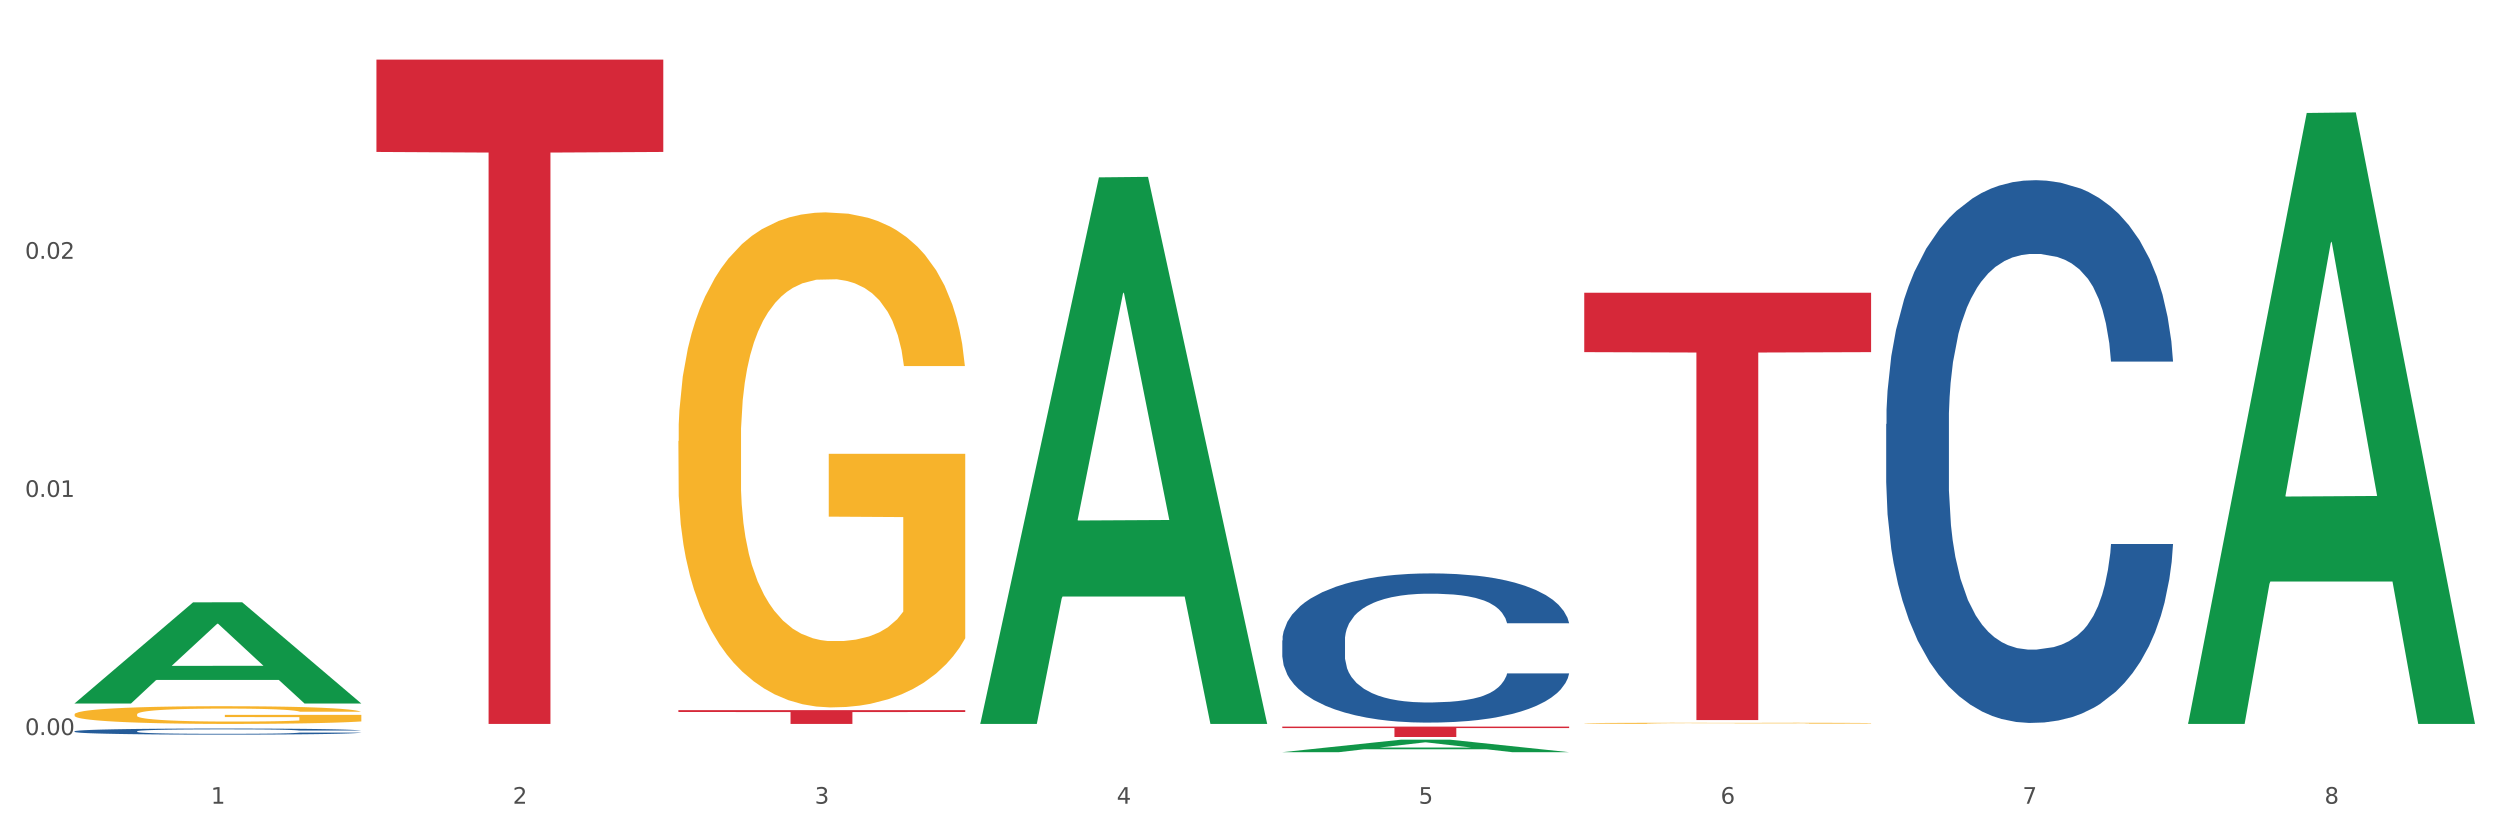
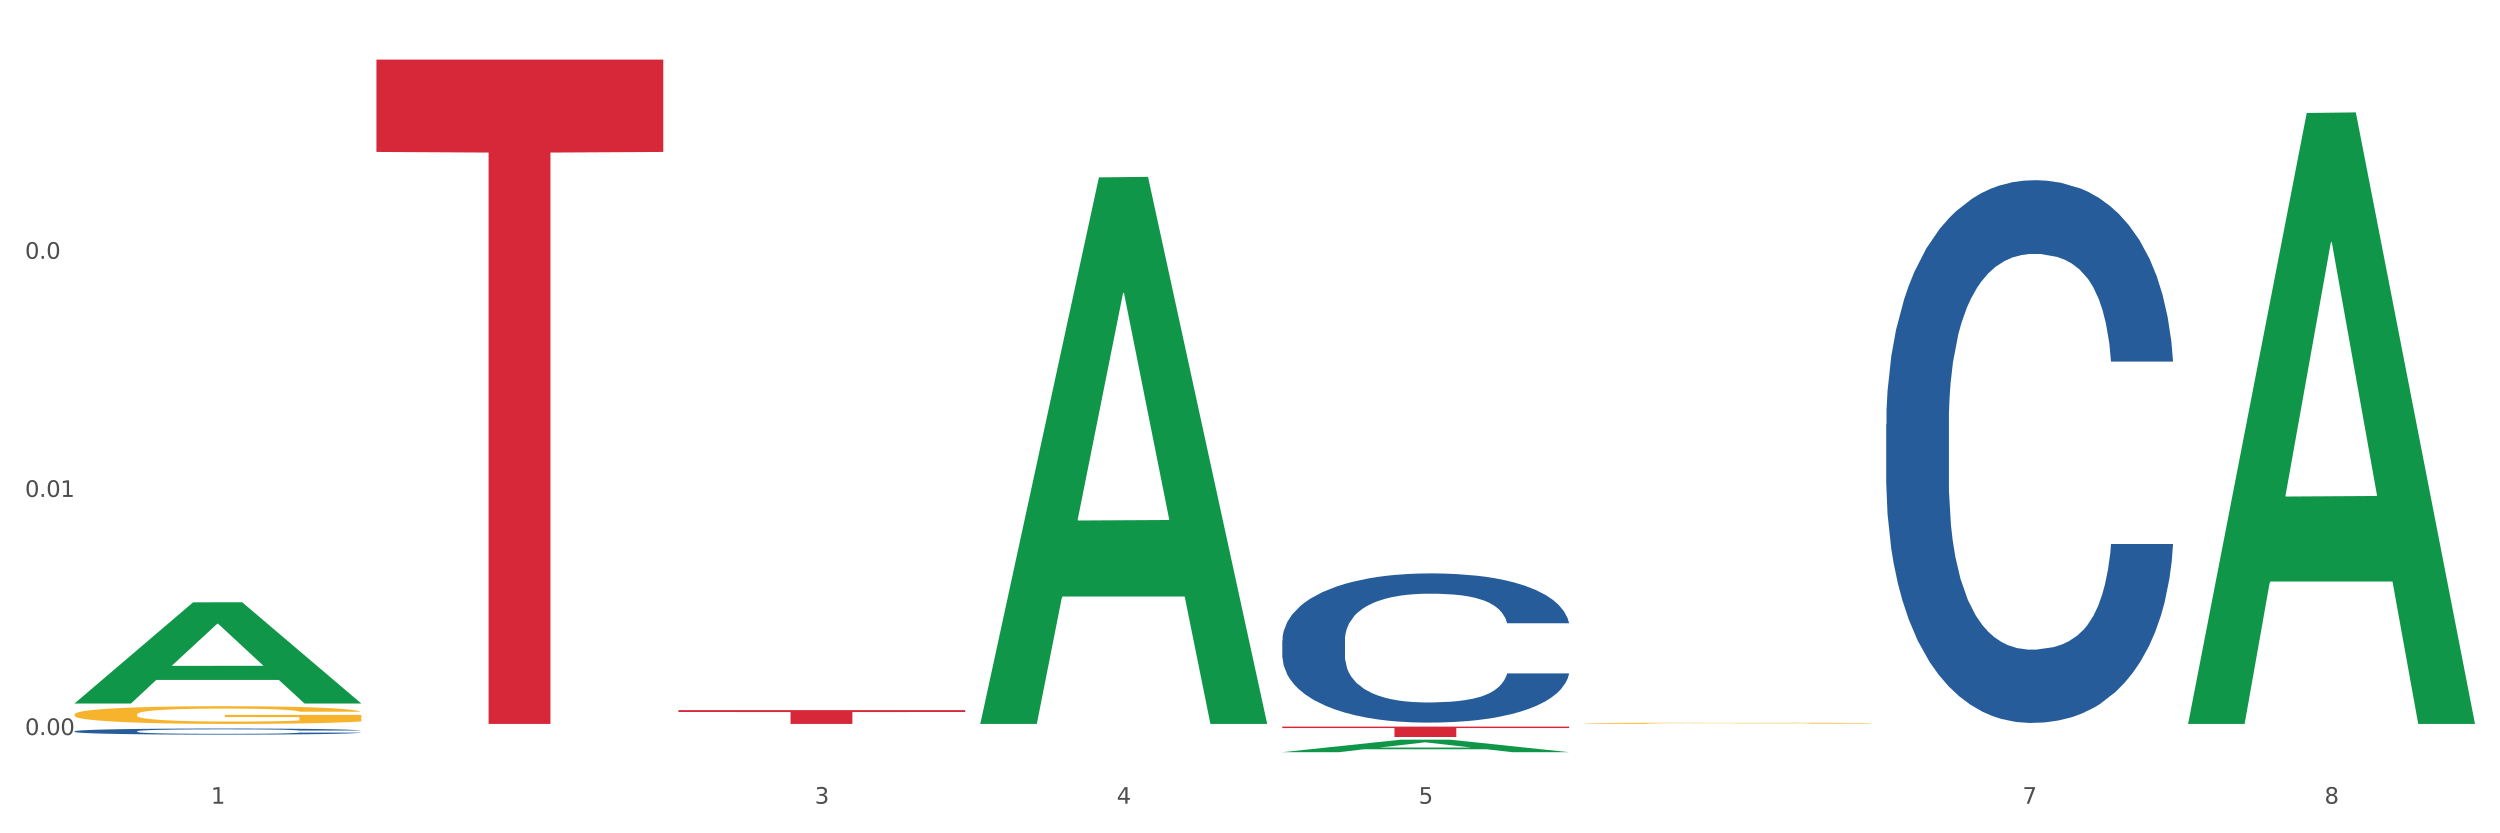
<svg xmlns="http://www.w3.org/2000/svg" xmlns:xlink="http://www.w3.org/1999/xlink" width="1080pt" height="360pt" viewBox="0 0 1080 360" version="1.1">
  <rect x="0" y="0" width="1080" height="360" fill="#333333" stroke="none" />
  <defs>
    <style type="text/css">*{stroke-linejoin: round; stroke-linecap: butt}</style>
  </defs>
  <g id="figure_1">
    <g id="patch_1">
      <path d="M 0 360  L 1080 360  L 1080 0  L 0 0  z " style="fill: #ffffff; stroke: #ffffff; stroke-linejoin: miter" />
    </g>
    <g id="axes_1">
      <g id="matplotlib.axis_1">
        <g id="xtick_1">
          <g id="text_1">
            <g style="fill: #4d4d4d" transform="translate(91.082 347.204) scale(0.096 -0.096)">
              <defs>
                <path id="DejaVuSans-31" d="M 794 531  L 1825 531  L 1825 4091  L 703 3866  L 703 4441  L 1819 4666  L 2450 4666  L 2450 531  L 3481 531  L 3481 0  L 794 0  L 794 531  z " transform="scale(0.016)" />
              </defs>
              <use xlink:href="#DejaVuSans-31" />
            </g>
          </g>
        </g>
        <g id="xtick_2">
          <g id="text_2">
            <g style="fill: #4d4d4d" transform="translate(221.525 347.204) scale(0.096 -0.096)">
              <defs>
-                 <path id="DejaVuSans-32" d="M 1228 531  L 3431 531  L 3431 0  L 469 0  L 469 531  Q 828 903 1448 1529  Q 2069 2156 2228 2338  Q 2531 2678 2651 2914  Q 2772 3150 2772 3378  Q 2772 3750 2511 3984  Q 2250 4219 1831 4219  Q 1534 4219 1204 4116  Q 875 4013 500 3803  L 500 4441  Q 881 4594 1212 4672  Q 1544 4750 1819 4750  Q 2544 4750 2975 4387  Q 3406 4025 3406 3419  Q 3406 3131 3298 2873  Q 3191 2616 2906 2266  Q 2828 2175 2409 1742  Q 1991 1309 1228 531  z " transform="scale(0.016)" />
-               </defs>
+                 </defs>
              <use xlink:href="#DejaVuSans-32" />
            </g>
          </g>
        </g>
        <g id="xtick_3">
          <g id="text_3">
            <g style="fill: #4d4d4d" transform="translate(351.968 347.204) scale(0.096 -0.096)">
              <defs>
                <path id="DejaVuSans-33" d="M 2597 2516  Q 3050 2419 3304 2112  Q 3559 1806 3559 1356  Q 3559 666 3084 287  Q 2609 -91 1734 -91  Q 1441 -91 1130 -33  Q 819 25 488 141  L 488 750  Q 750 597 1062 519  Q 1375 441 1716 441  Q 2309 441 2620 675  Q 2931 909 2931 1356  Q 2931 1769 2642 2001  Q 2353 2234 1838 2234  L 1294 2234  L 1294 2753  L 1863 2753  Q 2328 2753 2575 2939  Q 2822 3125 2822 3475  Q 2822 3834 2567 4026  Q 2313 4219 1838 4219  Q 1578 4219 1281 4162  Q 984 4106 628 3988  L 628 4550  Q 988 4650 1302 4700  Q 1616 4750 1894 4750  Q 2613 4750 3031 4423  Q 3450 4097 3450 3541  Q 3450 3153 3228 2886  Q 3006 2619 2597 2516  z " transform="scale(0.016)" />
              </defs>
              <use xlink:href="#DejaVuSans-33" />
            </g>
          </g>
        </g>
        <g id="xtick_4">
          <g id="text_4">
            <g style="fill: #4d4d4d" transform="translate(482.412 347.204) scale(0.096 -0.096)">
              <defs>
                <path id="DejaVuSans-34" d="M 2419 4116  L 825 1625  L 2419 1625  L 2419 4116  z M 2253 4666  L 3047 4666  L 3047 1625  L 3713 1625  L 3713 1100  L 3047 1100  L 3047 0  L 2419 0  L 2419 1100  L 313 1100  L 313 1709  L 2253 4666  z " transform="scale(0.016)" />
              </defs>
              <use xlink:href="#DejaVuSans-34" />
            </g>
          </g>
        </g>
        <g id="xtick_5">
          <g id="text_5">
            <g style="fill: #4d4d4d" transform="translate(612.855 347.204) scale(0.096 -0.096)">
              <defs>
                <path id="DejaVuSans-35" d="M 691 4666  L 3169 4666  L 3169 4134  L 1269 4134  L 1269 2991  Q 1406 3038 1543 3061  Q 1681 3084 1819 3084  Q 2600 3084 3056 2656  Q 3513 2228 3513 1497  Q 3513 744 3044 326  Q 2575 -91 1722 -91  Q 1428 -91 1123 -41  Q 819 9 494 109  L 494 744  Q 775 591 1075 516  Q 1375 441 1709 441  Q 2250 441 2565 725  Q 2881 1009 2881 1497  Q 2881 1984 2565 2268  Q 2250 2553 1709 2553  Q 1456 2553 1204 2497  Q 953 2441 691 2322  L 691 4666  z " transform="scale(0.016)" />
              </defs>
              <use xlink:href="#DejaVuSans-35" />
            </g>
          </g>
        </g>
        <g id="xtick_6">
          <g id="text_6">
            <g style="fill: #4d4d4d" transform="translate(743.299 347.204) scale(0.096 -0.096)">
              <defs>
-                 <path id="DejaVuSans-36" d="M 2113 2584  Q 1688 2584 1439 2293  Q 1191 2003 1191 1497  Q 1191 994 1439 701  Q 1688 409 2113 409  Q 2538 409 2786 701  Q 3034 994 3034 1497  Q 3034 2003 2786 2293  Q 2538 2584 2113 2584  z M 3366 4563  L 3366 3988  Q 3128 4100 2886 4159  Q 2644 4219 2406 4219  Q 1781 4219 1451 3797  Q 1122 3375 1075 2522  Q 1259 2794 1537 2939  Q 1816 3084 2150 3084  Q 2853 3084 3261 2657  Q 3669 2231 3669 1497  Q 3669 778 3244 343  Q 2819 -91 2113 -91  Q 1303 -91 875 529  Q 447 1150 447 2328  Q 447 3434 972 4092  Q 1497 4750 2381 4750  Q 2619 4750 2861 4703  Q 3103 4656 3366 4563  z " transform="scale(0.016)" />
-               </defs>
+                 </defs>
              <use xlink:href="#DejaVuSans-36" />
            </g>
          </g>
        </g>
        <g id="xtick_7">
          <g id="text_7">
            <g style="fill: #4d4d4d" transform="translate(873.742 347.204) scale(0.096 -0.096)">
              <defs>
                <path id="DejaVuSans-37" d="M 525 4666  L 3525 4666  L 3525 4397  L 1831 0  L 1172 0  L 2766 4134  L 525 4134  L 525 4666  z " transform="scale(0.016)" />
              </defs>
              <use xlink:href="#DejaVuSans-37" />
            </g>
          </g>
        </g>
        <g id="xtick_8">
          <g id="text_8">
            <g style="fill: #4d4d4d" transform="translate(1004.185 347.204) scale(0.096 -0.096)">
              <defs>
                <path id="DejaVuSans-38" d="M 2034 2216  Q 1584 2216 1326 1975  Q 1069 1734 1069 1313  Q 1069 891 1326 650  Q 1584 409 2034 409  Q 2484 409 2743 651  Q 3003 894 3003 1313  Q 3003 1734 2745 1975  Q 2488 2216 2034 2216  z M 1403 2484  Q 997 2584 770 2862  Q 544 3141 544 3541  Q 544 4100 942 4425  Q 1341 4750 2034 4750  Q 2731 4750 3128 4425  Q 3525 4100 3525 3541  Q 3525 3141 3298 2862  Q 3072 2584 2669 2484  Q 3125 2378 3379 2068  Q 3634 1759 3634 1313  Q 3634 634 3220 271  Q 2806 -91 2034 -91  Q 1263 -91 848 271  Q 434 634 434 1313  Q 434 1759 690 2068  Q 947 2378 1403 2484  z M 1172 3481  Q 1172 3119 1398 2916  Q 1625 2713 2034 2713  Q 2441 2713 2670 2916  Q 2900 3119 2900 3481  Q 2900 3844 2670 4047  Q 2441 4250 2034 4250  Q 1625 4250 1398 4047  Q 1172 3844 1172 3481  z " transform="scale(0.016)" />
              </defs>
              <use xlink:href="#DejaVuSans-38" />
            </g>
          </g>
        </g>
        <g id="xtick_9" />
        <g id="xtick_10" />
        <g id="xtick_11" />
        <g id="xtick_12" />
        <g id="xtick_13" />
        <g id="xtick_14" />
        <g id="xtick_15" />
      </g>
      <g id="matplotlib.axis_2">
        <g id="ytick_1">
          <g id="text_9">
            <g style="fill: #4d4d4d" transform="translate(10.8 317.533) scale(0.096 -0.096)">
              <defs>
                <path id="DejaVuSans-30" d="M 2034 4250  Q 1547 4250 1301 3770  Q 1056 3291 1056 2328  Q 1056 1369 1301 889  Q 1547 409 2034 409  Q 2525 409 2770 889  Q 3016 1369 3016 2328  Q 3016 3291 2770 3770  Q 2525 4250 2034 4250  z M 2034 4750  Q 2819 4750 3233 4129  Q 3647 3509 3647 2328  Q 3647 1150 3233 529  Q 2819 -91 2034 -91  Q 1250 -91 836 529  Q 422 1150 422 2328  Q 422 3509 836 4129  Q 1250 4750 2034 4750  z " transform="scale(0.016)" />
                <path id="DejaVuSans-2e" d="M 684 794  L 1344 794  L 1344 0  L 684 0  L 684 794  z " transform="scale(0.016)" />
              </defs>
              <use xlink:href="#DejaVuSans-30" />
              <use xlink:href="#DejaVuSans-2e" transform="translate(63.623 0)" />
              <use xlink:href="#DejaVuSans-30" transform="translate(95.41 0)" />
              <use xlink:href="#DejaVuSans-30" transform="translate(159.033 0)" />
            </g>
          </g>
        </g>
        <g id="ytick_2">
          <g id="text_10">
            <g style="fill: #4d4d4d" transform="translate(10.8 214.661) scale(0.096 -0.096)">
              <use xlink:href="#DejaVuSans-30" />
              <use xlink:href="#DejaVuSans-2e" transform="translate(63.623 0)" />
              <use xlink:href="#DejaVuSans-30" transform="translate(95.41 0)" />
              <use xlink:href="#DejaVuSans-31" transform="translate(159.033 0)" />
            </g>
          </g>
        </g>
        <g id="ytick_3">
          <g id="text_11">
            <g style="fill: #4d4d4d" transform="translate(10.8 111.789) scale(0.096 -0.096)">
              <use xlink:href="#DejaVuSans-30" />
              <use xlink:href="#DejaVuSans-2e" transform="translate(63.623 0)" />
              <use xlink:href="#DejaVuSans-30" transform="translate(95.41 0)" />
              <use xlink:href="#DejaVuSans-32" transform="translate(159.033 0)" />
            </g>
          </g>
        </g>
        <g id="ytick_4" />
        <g id="ytick_5" />
        <g id="ytick_6" />
      </g>
      <g id="PolyCollection_1">
        <path d="M 32.175 303.848  L 32.303 303.807  L 83.404 260.209  L 104.611 260.168  L 156.096 303.931  L 131.567 303.931  L 120.453 293.74  L 67.691 293.74  L 67.307 293.904  L 56.576 303.931  L 32.175 303.931  L 32.175 303.848  L 74.334 287.658  L 113.81 287.617  L 94.263 269.496  L 94.008 269.414  L 93.752 269.537  L 74.206 287.617  L 74.334 287.658  L 32.175 303.848  z " clip-path="url(#p70c8b70121)" style="fill: #109648" />
        <path d="M 293.062 306.766  L 416.983 306.766  L 416.983 307.595  L 368.237 307.601  L 368.237 312.734  L 341.514 312.734  L 341.514 307.601  L 293.062 307.595  L 293.062 306.771  L 293.062 306.766  z " clip-path="url(#p70c8b70121)" style="fill: #d62839" />
        <path d="M 162.618 25.759  L 286.54 25.759  L 286.54 65.639  L 237.793 65.908  L 237.793 312.728  L 211.071 312.728  L 211.071 65.908  L 162.618 65.639  L 162.618 26.029  L 162.618 25.759  z " clip-path="url(#p70c8b70121)" style="fill: #d62839" />
        <path d="M 32.175 315.909  L 32.321 315.906  L 32.321 315.839  L 32.761 315.747  L 34.372 315.578  L 36.423 315.451  L 39.938 315.301  L 41.843 315.238  L 44.333 315.168  L 49.46 315.055  L 55.319 314.959  L 59.42 314.906  L 62.496 314.872  L 69.381 314.812  L 73.336 314.785  L 77.437 314.763  L 80.953 314.749  L 86.812 314.732  L 91.499 314.725  L 96.919 314.722  L 101.46 314.725  L 107.465 314.735  L 116.254 314.763  L 119.623 314.78  L 124.164 314.809  L 128.851 314.848  L 132.66 314.886  L 137.054 314.942  L 141.595 315.014  L 145.989 315.106  L 149.065 315.19  L 151.555 315.279  L 153.753 315.388  L 155.364 315.506  L 156.096 315.605  L 129.291 315.605  L 128.558 315.516  L 127.093 315.419  L 125.629 315.354  L 124.017 315.301  L 121.527 315.241  L 119.33 315.202  L 115.668 315.156  L 112.299 315.127  L 109.516 315.111  L 106.147 315.096  L 98.969 315.082  L 93.843 315.082  L 90.62 315.086  L 86.665 315.099  L 83.296 315.115  L 79.341 315.144  L 76.265 315.176  L 73.189 315.217  L 71.431 315.246  L 68.795 315.299  L 67.037 315.342  L 64.693 315.417  L 63.375 315.47  L 61.031 315.607  L 60.006 315.708  L 59.567 315.778  L 59.274 315.856  L 59.274 316.232  L 60.152 316.4  L 60.885 316.473  L 62.057 316.555  L 64.254 316.661  L 67.476 316.764  L 70.845 316.839  L 73.629 316.885  L 76.265 316.919  L 78.902 316.945  L 82.124 316.969  L 84.761 316.984  L 88.716 316.998  L 93.403 317.005  L 97.065 317.005  L 104.536 316.993  L 107.905 316.981  L 111.127 316.964  L 114.643 316.938  L 117.426 316.909  L 119.037 316.887  L 121.674 316.842  L 123.724 316.793  L 125.482 316.738  L 126.654 316.69  L 127.972 316.617  L 128.998 316.535  L 129.291 316.492  L 156.096 316.492  L 155.51 316.579  L 154.485 316.663  L 152.434 316.776  L 150.823 316.842  L 148.333 316.921  L 145.696 316.989  L 142.034 317.063  L 138.665 317.119  L 135.15 317.167  L 131.341 317.21  L 124.457 317.271  L 121.967 317.288  L 116.693 317.316  L 112.592 317.333  L 106.586 317.35  L 100.434 317.36  L 93.989 317.362  L 88.276 317.357  L 81.978 317.343  L 78.023 317.328  L 73.629 317.307  L 68.502 317.273  L 63.668 317.232  L 59.127 317.184  L 54.879 317.128  L 50.924 317.066  L 45.798 316.962  L 41.989 316.861  L 39.206 316.767  L 37.302 316.687  L 35.398 316.586  L 34.372 316.516  L 32.761 316.347  L 32.175 316.191  L 32.175 315.909  z " clip-path="url(#p70c8b70121)" style="fill: #255c99" />
        <path d="M 553.949 276.672  L 554.095 276.613  L 554.095 274.965  L 554.535 272.728  L 556.146 268.607  L 558.196 265.486  L 561.712 261.836  L 563.616 260.305  L 566.106 258.598  L 571.233 255.831  L 577.092 253.476  L 581.194 252.181  L 584.27 251.357  L 591.154 249.885  L 595.109 249.237  L 599.211 248.707  L 602.726 248.354  L 608.585 247.942  L 613.273 247.765  L 618.692 247.706  L 623.233 247.765  L 629.239 248.001  L 638.028 248.707  L 641.397 249.119  L 645.937 249.826  L 650.625 250.768  L 654.433 251.71  L 658.828 253.064  L 663.368 254.83  L 667.763 257.067  L 670.839 259.128  L 673.329 261.306  L 675.526 263.956  L 677.137 266.84  L 677.87 269.254  L 651.064 269.254  L 650.332 267.076  L 648.867 264.721  L 647.402 263.131  L 645.791 261.836  L 643.301 260.364  L 641.104 259.422  L 637.442 258.304  L 634.073 257.597  L 631.289 257.185  L 627.92 256.832  L 620.743 256.479  L 615.616 256.479  L 612.394 256.596  L 608.439 256.891  L 605.07 257.303  L 601.115 258.009  L 598.039 258.775  L 594.963 259.776  L 593.205 260.482  L 590.568 261.777  L 588.811 262.837  L 586.467 264.662  L 585.149 265.957  L 582.805 269.313  L 581.78 271.786  L 581.34 273.493  L 581.047 275.377  L 581.047 284.561  L 581.926 288.683  L 582.658 290.449  L 583.83 292.45  L 586.027 295.041  L 589.25 297.572  L 592.619 299.398  L 595.402 300.516  L 598.039 301.34  L 600.675 301.988  L 603.898 302.577  L 606.535 302.93  L 610.489 303.283  L 615.177 303.46  L 618.839 303.46  L 626.309 303.165  L 629.678 302.871  L 632.901 302.459  L 636.416 301.811  L 639.199 301.105  L 640.811 300.575  L 643.447 299.456  L 645.498 298.279  L 647.256 296.925  L 648.428 295.747  L 649.746 293.981  L 650.771 291.979  L 651.064 290.92  L 677.87 290.92  L 677.284 293.039  L 676.259 295.1  L 674.208 297.867  L 672.597 299.456  L 670.106 301.399  L 667.47 303.048  L 663.808 304.873  L 660.439 306.227  L 656.923 307.404  L 653.115 308.464  L 646.23 309.936  L 643.74 310.348  L 638.467 311.055  L 634.366 311.467  L 628.36 311.879  L 622.208 312.114  L 615.763 312.173  L 610.05 312.055  L 603.751 311.702  L 599.797 311.349  L 595.402 310.819  L 590.275 309.995  L 585.442 308.994  L 580.901 307.816  L 576.653 306.462  L 572.698 304.932  L 567.571 302.4  L 563.763 299.927  L 560.98 297.631  L 559.075 295.688  L 557.171 293.216  L 556.146 291.508  L 554.535 287.387  L 553.949 283.561  L 553.949 276.672  z " clip-path="url(#p70c8b70121)" style="fill: #255c99" />
        <path d="M 814.835 183.192  L 814.982 182.978  L 814.982 176.982  L 815.421 168.845  L 817.033 153.855  L 819.083 142.505  L 822.599 129.228  L 824.503 123.661  L 826.993 117.451  L 832.12 107.386  L 837.979 98.82  L 842.08 94.109  L 845.157 91.111  L 852.041 85.757  L 855.996 83.402  L 860.097 81.475  L 863.613 80.19  L 869.472 78.691  L 874.159 78.048  L 879.579 77.834  L 884.12 78.048  L 890.126 78.905  L 898.914 81.475  L 902.283 82.974  L 906.824 85.543  L 911.512 88.97  L 915.32 92.396  L 919.714 97.321  L 924.255 103.745  L 928.65 111.883  L 931.726 119.378  L 934.216 127.301  L 936.413 136.937  L 938.024 147.43  L 938.757 156.21  L 911.951 156.21  L 911.219 148.287  L 909.754 139.721  L 908.289 133.939  L 906.678 129.228  L 904.188 123.875  L 901.99 120.449  L 898.328 116.38  L 894.959 113.81  L 892.176 112.311  L 888.807 111.026  L 881.63 109.741  L 876.503 109.741  L 873.28 110.17  L 869.326 111.24  L 865.957 112.739  L 862.002 115.309  L 858.926 118.093  L 855.849 121.733  L 854.092 124.303  L 851.455 129.014  L 849.697 132.869  L 847.354 139.507  L 846.035 144.218  L 843.692 156.424  L 842.666 165.418  L 842.227 171.628  L 841.934 178.481  L 841.934 211.887  L 842.813 226.877  L 843.545 233.301  L 844.717 240.582  L 846.914 250.005  L 850.137 259.213  L 853.506 265.851  L 856.289 269.92  L 858.926 272.918  L 861.562 275.273  L 864.785 277.415  L 867.421 278.7  L 871.376 279.984  L 876.064 280.627  L 879.726 280.627  L 887.196 279.556  L 890.565 278.485  L 893.788 276.986  L 897.303 274.631  L 900.086 272.061  L 901.697 270.134  L 904.334 266.065  L 906.385 261.782  L 908.142 256.857  L 909.314 252.574  L 910.633 246.15  L 911.658 238.869  L 911.951 235.015  L 938.757 235.015  L 938.171 242.724  L 937.145 250.219  L 935.095 260.283  L 933.483 266.065  L 930.993 273.132  L 928.357 279.128  L 924.695 285.766  L 921.326 290.692  L 917.81 294.974  L 914.002 298.829  L 907.117 304.183  L 904.627 305.682  L 899.354 308.251  L 895.252 309.75  L 889.247 311.249  L 883.095 312.106  L 876.65 312.32  L 870.937 311.892  L 864.638 310.607  L 860.683 309.322  L 856.289 307.395  L 851.162 304.397  L 846.328 300.756  L 841.788 296.473  L 837.54 291.548  L 833.585 285.98  L 828.458 276.772  L 824.649 267.778  L 821.866 259.427  L 819.962 252.36  L 818.058 243.366  L 817.033 237.156  L 815.421 222.166  L 814.835 208.247  L 814.835 183.192  z " clip-path="url(#p70c8b70121)" style="fill: #255c99" />
        <path d="M 553.949 313.886  L 677.87 313.886  L 677.87 314.512  L 629.124 314.516  L 629.124 318.387  L 602.401 318.387  L 602.401 314.516  L 553.949 314.512  L 553.949 313.89  L 553.949 313.886  z " clip-path="url(#p70c8b70121)" style="fill: #d62839" />
        <path d="M 684.392 312.456  L 684.538 312.456  L 684.538 312.439  L 684.831 312.424  L 686.294 312.389  L 688.489 312.36  L 690.098 312.344  L 691.707 312.332  L 693.609 312.319  L 695.95 312.306  L 700.193 312.286  L 702.827 312.277  L 706.045 312.266  L 711.898 312.251  L 716.14 312.243  L 720.53 312.236  L 727.699 312.227  L 732.38 312.223  L 737.355 312.221  L 743.353 312.219  L 747.889 312.218  L 757.838 312.22  L 766.323 312.224  L 770.42 312.227  L 775.687 312.233  L 778.467 312.237  L 783.002 312.244  L 787.684 312.254  L 790.903 312.262  L 795.731 312.278  L 799.389 312.294  L 802.754 312.314  L 804.509 312.328  L 805.826 312.341  L 806.996 312.355  L 808.167 312.378  L 781.832 312.378  L 780.808 312.362  L 779.198 312.346  L 776.857 312.331  L 774.809 312.322  L 771.298 312.31  L 768.079 312.302  L 764.714 312.297  L 760.617 312.292  L 757.399 312.29  L 752.863 312.288  L 743.939 312.288  L 737.94 312.292  L 733.843 312.297  L 731.21 312.301  L 728.869 312.306  L 726.236 312.312  L 723.163 312.322  L 720.968 312.331  L 718.774 312.342  L 717.018 312.354  L 715.409 312.367  L 714.092 312.381  L 713.068 312.396  L 712.19 312.414  L 711.459 312.443  L 711.459 312.508  L 711.751 312.522  L 712.483 312.542  L 713.361 312.556  L 714.824 312.574  L 716.14 312.585  L 718.628 312.602  L 721.407 312.616  L 723.602 312.625  L 725.797 312.633  L 729.601 312.643  L 733.843 312.652  L 737.501 312.657  L 742.475 312.662  L 745.841 312.663  L 748.767 312.664  L 755.936 312.664  L 761.056 312.663  L 766.762 312.66  L 771.151 312.655  L 774.809 312.65  L 778.906 312.642  L 781.539 312.634  L 781.539 312.535  L 749.352 312.535  L 749.352 312.47  L 808.313 312.47  L 808.313 312.662  L 805.826 312.671  L 803.046 312.68  L 800.12 312.688  L 795.731 312.698  L 790.464 312.708  L 785.782 312.714  L 780.808 312.72  L 774.955 312.725  L 767.348 312.73  L 762.666 312.732  L 756.813 312.733  L 749.937 312.734  L 743.939 312.733  L 738.086 312.73  L 731.941 312.726  L 725.943 312.72  L 721.407 312.714  L 716.872 312.706  L 712.044 312.696  L 708.24 312.687  L 705.314 312.679  L 702.095 312.668  L 698.584 312.654  L 695.95 312.641  L 693.609 312.628  L 691.122 312.611  L 689.366 312.596  L 687.611 312.578  L 686.587 312.564  L 685.416 312.543  L 684.538 312.513  L 684.392 312.456  z " clip-path="url(#p70c8b70121)" style="fill: #f7b32b" />
        <path d="M 32.175 308.618  L 32.321 308.611  L 32.321 308.36  L 32.614 308.143  L 34.077 307.619  L 36.272 307.186  L 37.881 306.956  L 39.49 306.767  L 41.392 306.578  L 43.733 306.383  L 47.976 306.096  L 50.61 305.949  L 53.828 305.796  L 59.681 305.572  L 63.923 305.446  L 68.313 305.342  L 75.482 305.216  L 80.163 305.16  L 85.138 305.118  L 91.136 305.09  L 95.672 305.083  L 105.621 305.104  L 114.106 305.167  L 118.203 305.216  L 123.47 305.3  L 126.25 305.356  L 130.785 305.467  L 135.467 305.614  L 138.686 305.74  L 143.514 305.977  L 147.172 306.215  L 150.537 306.508  L 152.292 306.711  L 153.609 306.9  L 154.779 307.116  L 155.95 307.459  L 129.615 307.459  L 128.591 307.214  L 126.981 306.984  L 124.64 306.76  L 122.592 306.62  L 119.081 306.446  L 115.862 306.334  L 112.497 306.25  L 108.4 306.18  L 105.182 306.145  L 100.646 306.117  L 91.722 306.124  L 85.723 306.18  L 81.626 306.25  L 78.993 306.313  L 76.652 306.383  L 74.019 306.48  L 70.946 306.627  L 68.752 306.76  L 66.557 306.928  L 64.801 307.095  L 63.192 307.291  L 61.875 307.501  L 60.851 307.717  L 59.973 307.983  L 59.242 308.423  L 59.242 309.38  L 59.534 309.597  L 60.266 309.883  L 61.144 310.1  L 62.607 310.358  L 63.923 310.533  L 66.411 310.784  L 69.19 310.994  L 71.385 311.127  L 73.58 311.238  L 77.384 311.392  L 81.626 311.518  L 85.284 311.595  L 90.259 311.665  L 93.624 311.693  L 96.55 311.707  L 103.719 311.707  L 108.839 311.686  L 114.545 311.637  L 118.934 311.574  L 122.592 311.497  L 126.689 311.371  L 129.322 311.252  L 129.322 309.792  L 97.135 309.785  L 97.135 308.814  L 156.096 308.814  L 156.096 311.665  L 153.609 311.811  L 150.829 311.944  L 147.903 312.063  L 143.514 312.21  L 138.247 312.349  L 133.565 312.447  L 128.591 312.531  L 122.738 312.608  L 115.131 312.678  L 110.449 312.706  L 104.596 312.727  L 97.72 312.734  L 91.722 312.72  L 85.869 312.685  L 79.724 312.622  L 73.726 312.531  L 69.19 312.44  L 64.655 312.328  L 59.827 312.182  L 56.023 312.042  L 53.097 311.916  L 49.878 311.755  L 46.367 311.546  L 43.733 311.357  L 41.392 311.162  L 38.905 310.91  L 37.149 310.693  L 35.394 310.421  L 34.37 310.218  L 33.199 309.904  L 32.321 309.464  L 32.175 308.618  z " clip-path="url(#p70c8b70121)" style="fill: #f7b32b" />
-         <path d="M 684.392 126.467  L 808.313 126.467  L 808.313 152.12  L 759.567 152.293  L 759.567 311.066  L 732.845 311.066  L 732.845 152.293  L 684.392 152.12  L 684.392 126.64  L 684.392 126.467  z " clip-path="url(#p70c8b70121)" style="fill: #d62839" />
        <path d="M 423.505 312.288  L 423.633 312.066  L 474.734 76.621  L 495.942 76.4  L 547.426 312.732  L 522.898 312.732  L 511.783 257.699  L 459.021 257.699  L 458.637 258.586  L 447.906 312.732  L 423.505 312.732  L 423.505 312.288  L 465.664 224.856  L 505.14 224.634  L 485.594 126.773  L 485.338 126.329  L 485.083 126.995  L 465.536 224.634  L 465.664 224.856  L 423.505 312.288  z " clip-path="url(#p70c8b70121)" style="fill: #109648" />
-         <path d="M 553.949 324.939  L 554.076 324.934  L 605.178 319.545  L 626.385 319.54  L 677.87 324.95  L 653.341 324.95  L 642.226 323.69  L 589.464 323.69  L 589.081 323.71  L 578.35 324.95  L 553.949 324.95  L 553.949 324.939  L 596.107 322.938  L 635.583 322.933  L 616.037 320.693  L 615.781 320.682  L 615.526 320.698  L 595.98 322.933  L 596.107 322.938  L 553.949 324.939  z " clip-path="url(#p70c8b70121)" style="fill: #109648" />
+         <path d="M 553.949 324.939  L 554.076 324.934  L 605.178 319.545  L 626.385 319.54  L 677.87 324.95  L 653.341 324.95  L 642.226 323.69  L 589.464 323.69  L 589.081 323.71  L 578.35 324.95  L 553.949 324.95  L 553.949 324.939  L 596.107 322.938  L 635.583 322.933  L 615.781 320.682  L 615.526 320.698  L 595.98 322.933  L 596.107 322.938  L 553.949 324.939  z " clip-path="url(#p70c8b70121)" style="fill: #109648" />
        <path d="M 945.279 312.238  L 945.407 311.989  L 996.508 48.801  L 1017.715 48.553  L 1069.2 312.734  L 1044.671 312.734  L 1033.557 251.216  L 980.794 251.216  L 980.411 252.208  L 969.68 312.734  L 945.279 312.734  L 945.279 312.238  L 987.438 214.503  L 1026.913 214.255  L 1007.367 104.862  L 1007.112 104.366  L 1006.856 105.11  L 987.31 214.255  L 987.438 214.503  L 945.279 312.238  z " clip-path="url(#p70c8b70121)" style="fill: #109648" />
-         <path d="M 293.062 190.568  L 293.208 190.372  L 293.208 183.341  L 293.501 177.286  L 294.964 162.636  L 297.158 150.526  L 298.768 144.081  L 300.377 138.807  L 302.279 133.533  L 304.62 128.064  L 308.863 120.056  L 311.496 115.954  L 314.715 111.657  L 320.567 105.407  L 324.81 101.891  L 329.199 98.961  L 336.368 95.445  L 341.05 93.882  L 346.025 92.711  L 352.023 91.929  L 356.559 91.734  L 366.507 92.32  L 374.993 94.078  L 379.09 95.445  L 384.357 97.789  L 387.137 99.352  L 391.672 102.477  L 396.354 106.579  L 399.573 110.094  L 404.401 116.735  L 408.058 123.376  L 411.423 131.58  L 413.179 137.244  L 414.496 142.518  L 415.666 148.573  L 416.837 158.144  L 390.502 158.144  L 389.477 151.308  L 387.868 144.862  L 385.527 138.612  L 383.479 134.705  L 379.968 129.822  L 376.749 126.697  L 373.384 124.353  L 369.287 122.4  L 366.069 121.423  L 361.533 120.642  L 352.608 120.837  L 346.61 122.4  L 342.513 124.353  L 339.88 126.111  L 337.539 128.064  L 334.905 130.799  L 331.833 134.9  L 329.638 138.612  L 327.444 143.299  L 325.688 147.987  L 324.079 153.456  L 322.762 159.316  L 321.738 165.371  L 320.86 172.793  L 320.128 185.099  L 320.128 211.858  L 320.421 217.913  L 321.153 225.921  L 322.03 231.976  L 323.493 239.203  L 324.81 244.086  L 327.297 251.118  L 330.077 256.978  L 332.272 260.689  L 334.466 263.814  L 338.27 268.111  L 342.513 271.627  L 346.171 273.776  L 351.145 275.729  L 354.51 276.51  L 357.436 276.901  L 364.605 276.901  L 369.726 276.315  L 375.432 274.947  L 379.821 273.19  L 383.479 271.041  L 387.576 267.525  L 390.209 264.205  L 390.209 223.382  L 358.022 223.187  L 358.022 196.037  L 416.983 196.037  L 416.983 275.729  L 414.496 279.831  L 411.716 283.542  L 408.79 286.862  L 404.401 290.964  L 399.134 294.87  L 394.452 297.605  L 389.477 299.949  L 383.625 302.097  L 376.017 304.051  L 371.336 304.832  L 365.483 305.418  L 358.607 305.613  L 352.608 305.223  L 346.756 304.246  L 340.611 302.488  L 334.613 299.949  L 330.077 297.41  L 325.542 294.284  L 320.714 290.183  L 316.91 286.276  L 313.984 282.76  L 310.765 278.268  L 307.253 272.408  L 304.62 267.135  L 302.279 261.665  L 299.792 254.634  L 298.036 248.579  L 296.281 240.961  L 295.256 235.297  L 294.086 226.507  L 293.208 214.202  L 293.062 190.568  z " clip-path="url(#p70c8b70121)" style="fill: #f7b32b" />
      </g>
    </g>
  </g>
  <defs>
    <clipPath id="p70c8b70121">
      <rect x="32.175" y="10.8" width="1037.025" height="329.109" />
    </clipPath>
  </defs>
</svg>